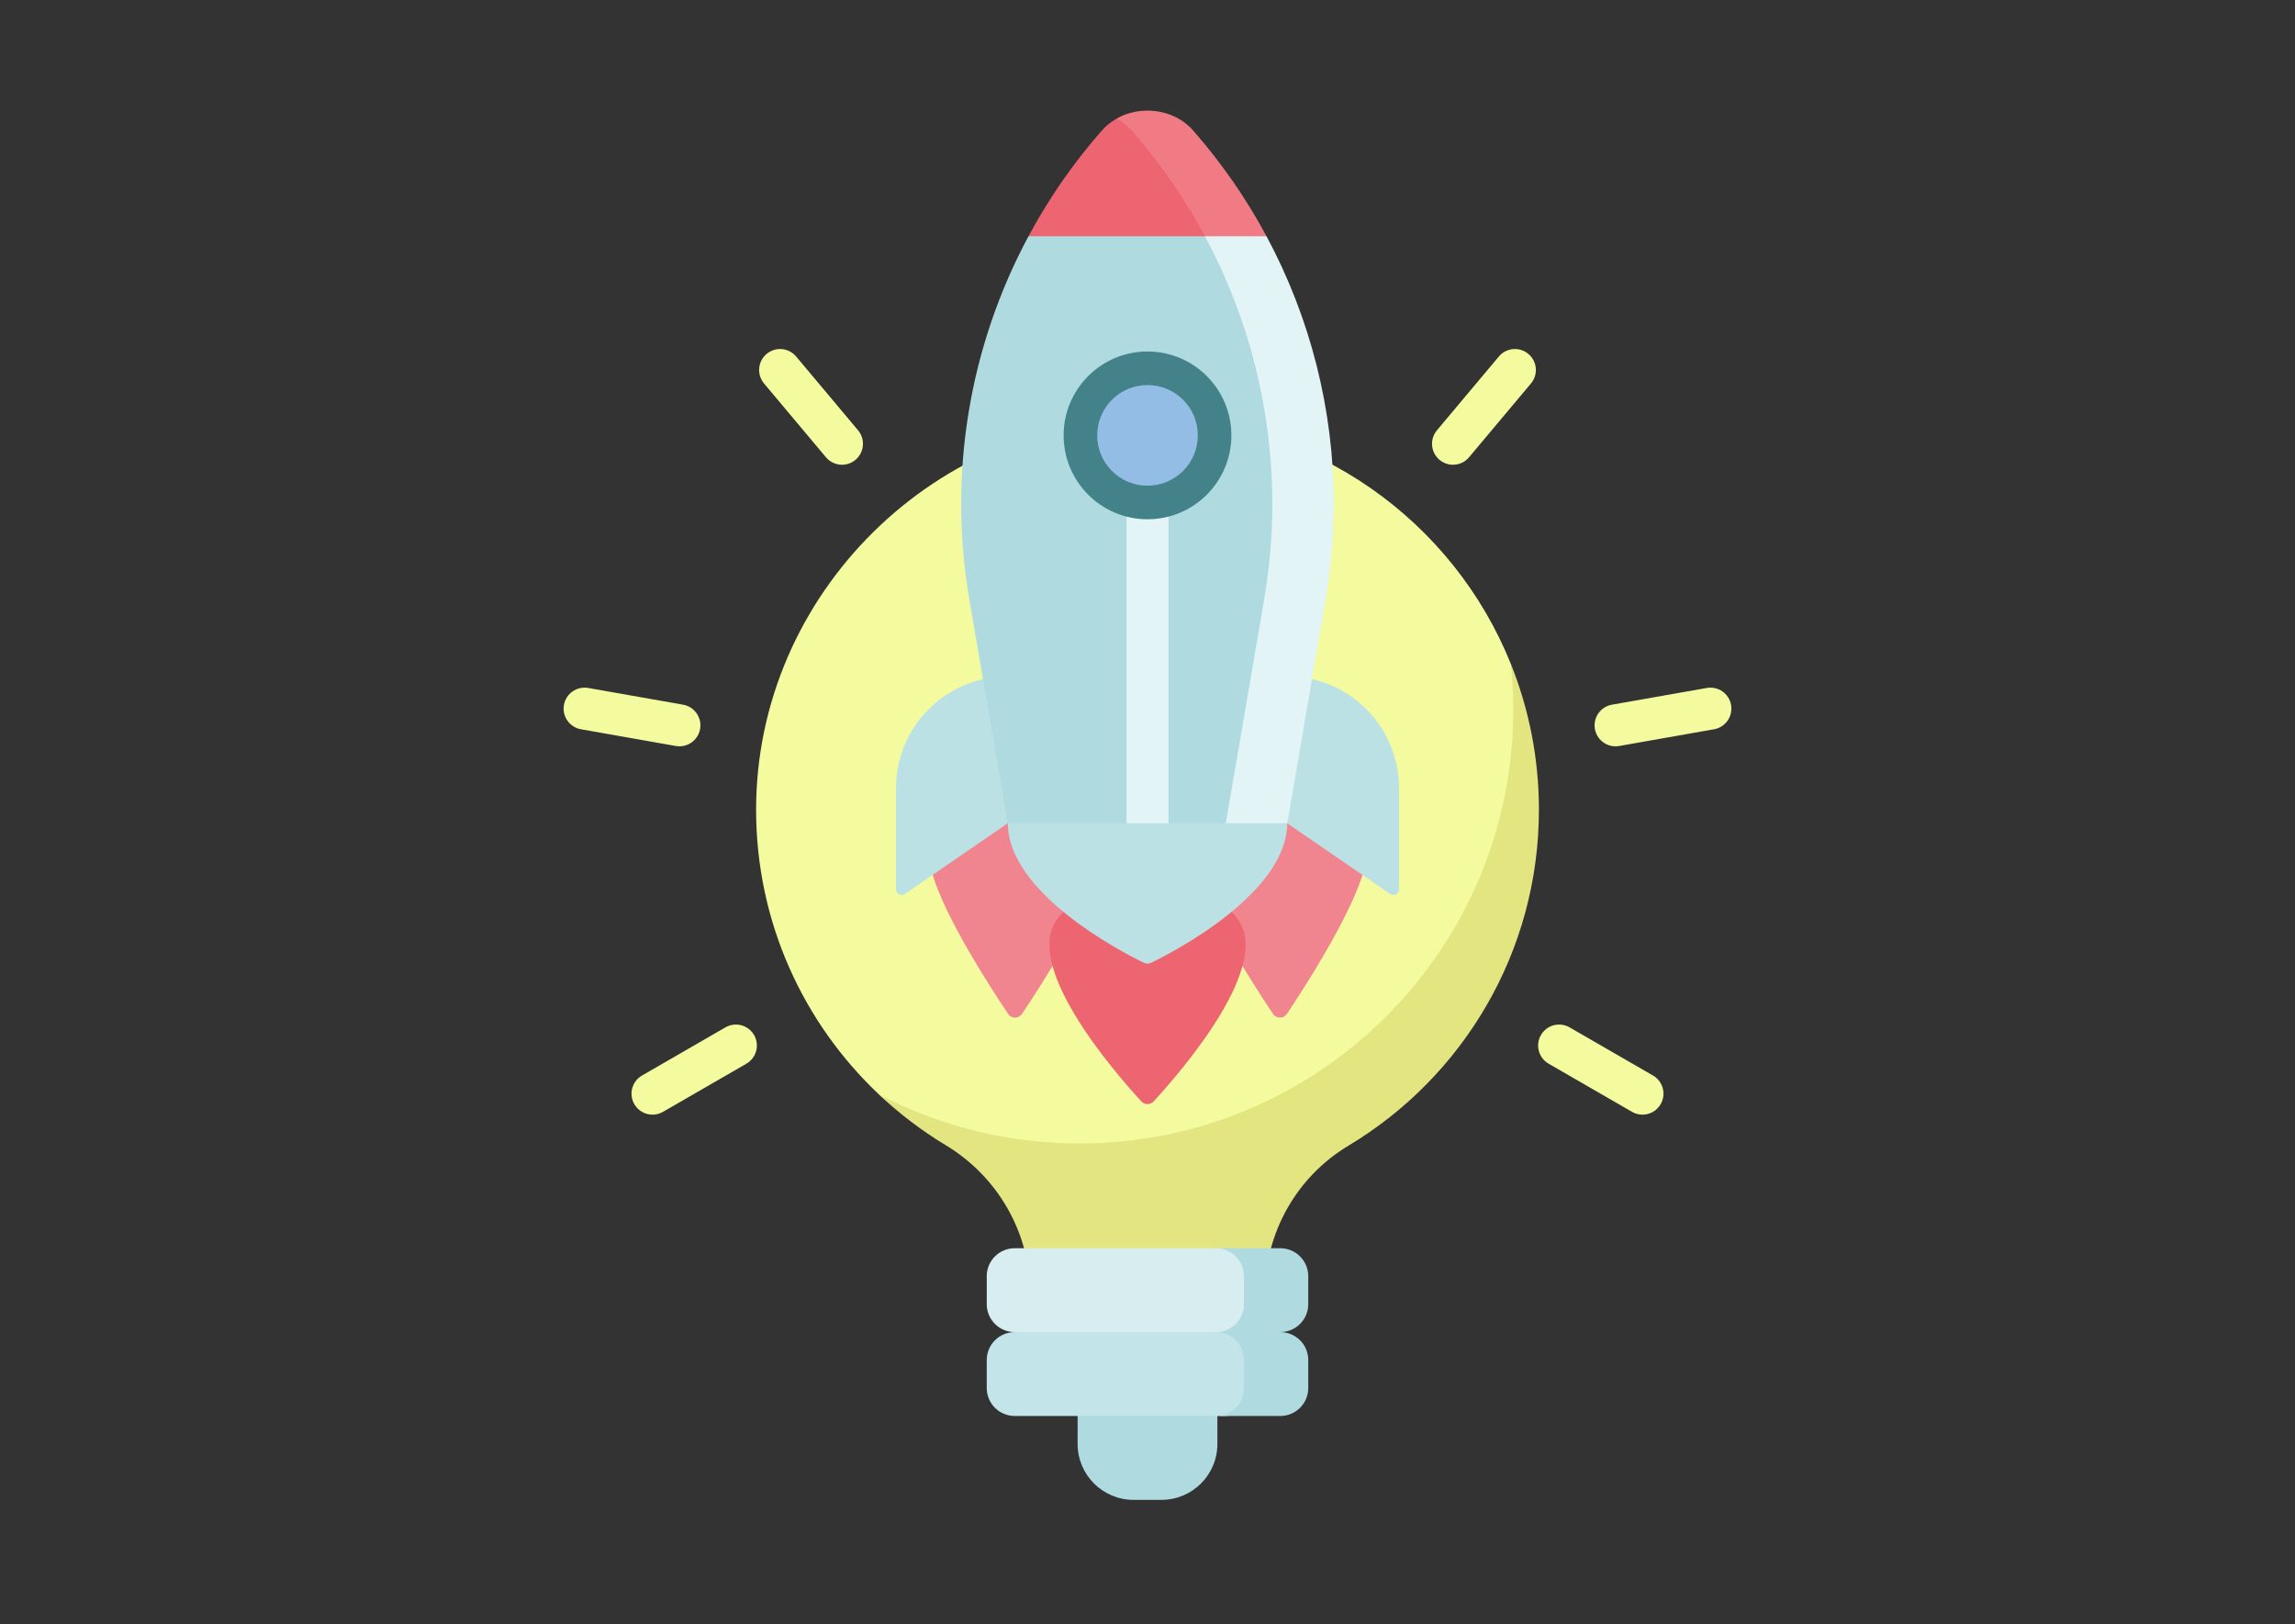
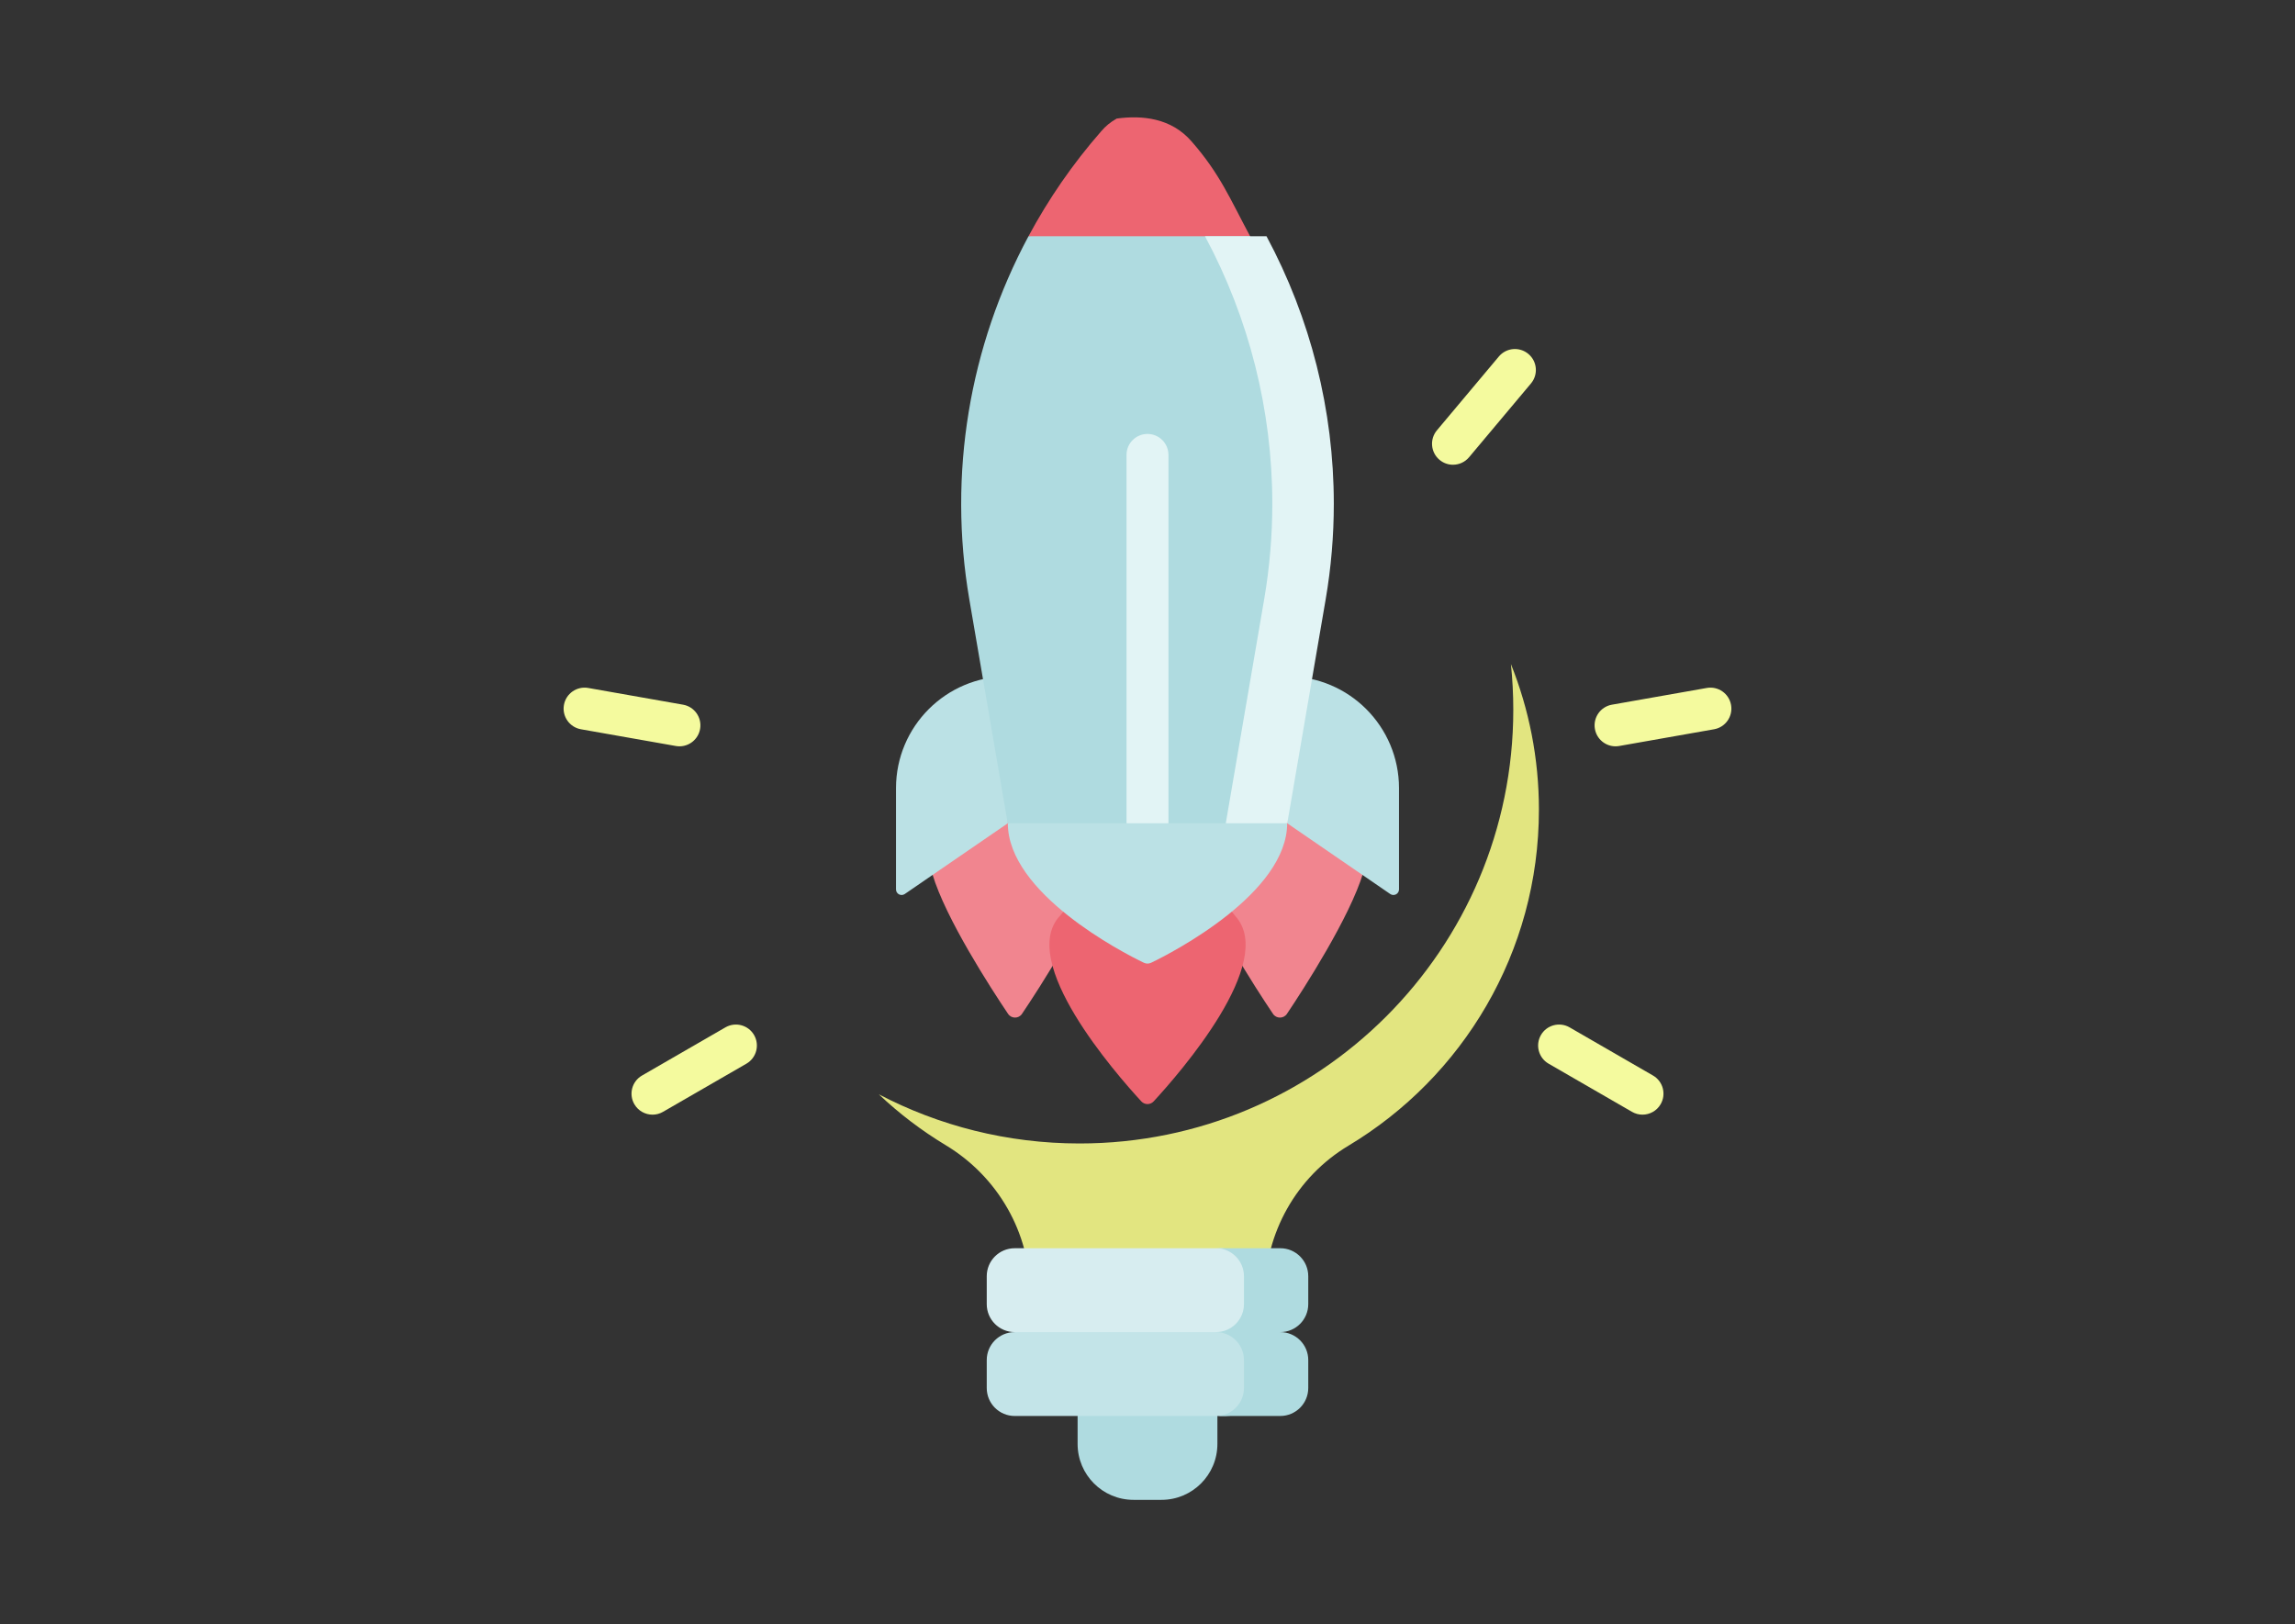
<svg xmlns="http://www.w3.org/2000/svg" id="Ebene_5" viewBox="0 0 260 184">
  <rect x="0" y="0" width="260" height="184" fill="#333333" stroke="none" />
-   <path d="M173.492,92.135c0-5.833-2.323-16.907-2.323-16.907-6.481-16.151-22.189-27.604-40.601-27.835-24.464-.307-44.91,19.873-44.91,44.339,0,12.702,5.343,24.154,13.901,32.238,2.307,2.178,6.722,3.988,9.454,5.636,5.903,3.559,9.876,10.026,9.876,16.92v4.33h23.213v-4.331c0-6.849,1.905-13.666,7.78-17.187,12.929-7.747,23.61-21.034,23.61-37.203h0Z" fill="#f4fa9e" />
  <path d="M174.343,91.733c0,16.169-8.656,30.314-21.585,38.062-5.875,3.522-9.454,9.882-9.454,16.73v4.33h-26.605v-4.33c0-6.892-3.658-13.233-9.562-16.793-2.73-1.647-5.27-3.579-7.576-5.761,6.8,3.557,14.535,5.568,22.741,5.568,27.137,0,49.138-21.997,49.138-49.138,0-1.748-.092-3.475-.269-5.172,2.046,5.103,3.173,10.671,3.173,16.505Z" fill="#e2e580" />
  <path d="M154.443,98.848c-1.486,4.992-6.686,13.096-8.648,16.01-.377.56-1.198.561-1.575.002-.997-1.482-2.795-4.224-4.517-7.219,0,0-3.182-17.424,4.931-17.424s9.808,8.632,9.808,8.632l-0.0 0Z" fill="#f1858f" />
  <path d="M105.64,99.047c1.486,4.992,6.603,12.896,8.564,15.81.377.56,1.198.561,1.575.002.997-1.482,2.795-4.224,4.517-7.219,0,0,3.182-17.424-4.931-17.424s-9.724,8.831-9.724,8.831Z" fill="#f1858f" />
  <path d="M114.177,93.263l-11.677,8.016c-.42.289-.992-.012-.992-.522v-11.466c0-6.997,5.672-12.669,12.669-12.669l0,16.642Z" fill="#bbe1e5" />
  <path d="M157.501,101.279l-11.677-8.016v-16.642c6.997,0,12.669,5.672,12.669,12.669v11.466c0,.51-.572.811-.992.523h-0Z" fill="#bbe1e5" />
  <path d="M131.584,169.912h-3.167c-3.499,0-6.335-2.836-6.335-6.335v-4.751h15.837v4.751c-0,3.498-2.836,6.335-6.335,6.335Z" fill="#afdbe0" />
  <path d="M144.255,160.027l-5.418.383h-23.882c-1.749,0-3.167-1.418-3.167-3.167v-3.167c0-1.749,1.418-3.167,3.167-3.167l12.748-1.806,10.821,1.806,5.768.63c1.749,0,3.167,1.418,3.167,3.167l-.037,2.154c-0,1.749-1.418,3.167-3.168,3.167h0Z" fill="#c3e4e8" />
  <path d="M148.212,154.075v3.167c0,1.748-1.419,3.167-3.167,3.167h-7.285c1.748,0,3.167-1.419,3.167-3.167v-3.167c0-1.748-1.419-3.167-3.167-3.167l4.521-.376,2.764.376c1.748,0,3.167,1.419,3.167,3.167Z" fill="#afdbe0" />
  <path d="M138.815,102.374c.099.092,1.08,1.347,1.168,1.444,4.654,5.184-6.348,17.77-9.286,20.953-.377.408-1.018.408-1.395-0-2.947-3.196-14.016-15.869-9.229-21.014.07-.076,1.091-1.31,1.168-1.383l17.573-0Z" fill="#ed6571" />
  <path d="M144.255,150.525l-5.418.383h-23.882c-1.749,0-3.167-1.418-3.167-3.167v-3.167c0-1.749,1.418-3.167,3.167-3.167h23.569l5.768.63c1.749,0,3.167,1.418,3.167,3.167l-.037,2.154c0,1.749-1.418,3.167-3.167,3.167h0Z" fill="#d7edf0" />
  <path d="M148.212,144.574v3.167c0,1.748-1.419,3.167-3.167,3.167h-7.285c1.748,0,3.167-1.419,3.167-3.167v-3.167c0-1.748-1.419-3.167-3.167-3.167h7.285c1.748-0,3.167,1.419,3.167,3.167Z" fill="#afdbe0" />
  <path d="M145.823,93.263c0,7.91-12.938,14.623-15.416,15.805-.258.123-.556.123-.814,0-2.478-1.182-15.416-7.895-15.416-15.805l16.746-6.852,14.9,6.852Z" fill="#bbe1e5" />
  <path d="M141.625,26.765l-12.759,3.395-12.349-3.395c2.265-4.219,5.014-8.21,8.229-11.884.491-.586,1.094-1.076,1.771-1.451,2.885-.385,6.166-.077,8.484,2.599,3.215,3.674,4.361,6.516,6.625,10.735h-0Z" fill="#ed6571" />
  <path d="M149.254,57.106c0,3.598-.304,7.218-.922,10.823l-4.521,23.669-4.943,1.665h-6.493l-2.168-2.059-2.583,2.059h-13.461l-4.349-25.364c-2.436-14.209.01-28.67,6.702-41.134h25.108c4.995,9.303,7.63,19.747,7.63,30.341v0Z" fill="#afdbe0" />
-   <path d="M143.483,26.765l-2.872,1.308-4.096-1.308c-2.265-4.219-5.014-8.21-8.229-11.884-.51-.583-1.112-1.074-1.771-1.451,2.469-1.442,6.432-1.277,8.739,1.451,3.215,3.674,5.964,7.665,8.229,11.884Z" fill="#f07b85" />
  <path d="M151.107,57.077c0,3.598-.304,7.218-.922,10.823l-4.349,25.364h-6.968l4.349-25.364c.618-3.604.922-7.225.922-10.823,0-10.595-2.629-21.009-7.624-30.311h6.968c4.995,9.302,7.624,19.716,7.624,30.311v-0Z" fill="#e2f4f5" />
  <path d="M132.375,51.534v41.729h-4.751v-41.73c0-1.311,1.064-2.375,2.375-2.375s2.375,1.064,2.375,2.375v0Z" fill="#e2f4f5" />
  <path d="M164.609,52.649c-.539,0-1.08-.182-1.526-.556-1.005-.843-1.136-2.342-.293-3.346l7.014-8.359c.843-1.005,2.341-1.136,3.346-.293,1.005.843,1.136,2.342.293,3.346l-7.014,8.359c-.47.56-1.143.848-1.821.848h0Z" fill="#f4fa9e" />
  <path d="M183.024,84.547c-1.131,0-2.134-.811-2.337-1.964-.228-1.292.635-2.524,1.927-2.752l10.746-1.895c1.293-.228,2.524.635,2.752,1.927s-.635,2.524-1.927,2.752l-10.746,1.895c-.14.025-.278.037-.415.037Z" fill="#f4fa9e" />
  <path d="M186.078,126.275c-.403,0-.811-.103-1.186-.319l-9.45-5.456c-1.136-.656-1.526-2.109-.87-3.245.656-1.136,2.109-1.526,3.245-.87l9.45,5.456c1.136.656,1.526,2.109.87,3.245-.44.762-1.239,1.188-2.059,1.188Z" fill="#f4fa9e" />
-   <path d="M95.391,52.649c-.678,0-1.351-.289-1.821-.849l-7.014-8.359c-.843-1.005-.712-2.503.293-3.346,1.005-.843,2.503-.712,3.346.293l7.014,8.359c.843,1.005.712,2.503-.293,3.346-.445.374-.987.556-1.526.556h-0Z" fill="#f4fa9e" />
  <path d="M76.976,84.547c-.137,0-.276-.012-.415-.037l-10.746-1.895c-1.292-.228-2.155-1.46-1.927-2.752.228-1.292,1.46-2.155,2.752-1.927l10.746,1.895c1.292.228,2.155,1.46,1.927,2.752-.203,1.153-1.206,1.964-2.337,1.964Z" fill="#f4fa9e" />
  <path d="M73.922,126.275c-.821,0-1.619-.426-2.059-1.188-.656-1.136-.267-2.589.87-3.245l9.45-5.456c1.136-.656,2.589-.267,3.245.87.656,1.136.267,2.589-.87,3.245l-9.45,5.456c-.374.216-.783.319-1.186.319Z" fill="#f4fa9e" />
-   <circle cx="130" cy="49.322" r="9.502" fill="#428288" />
-   <circle cx="130" cy="49.322" r="5.701" fill="#94bde5" />
</svg>